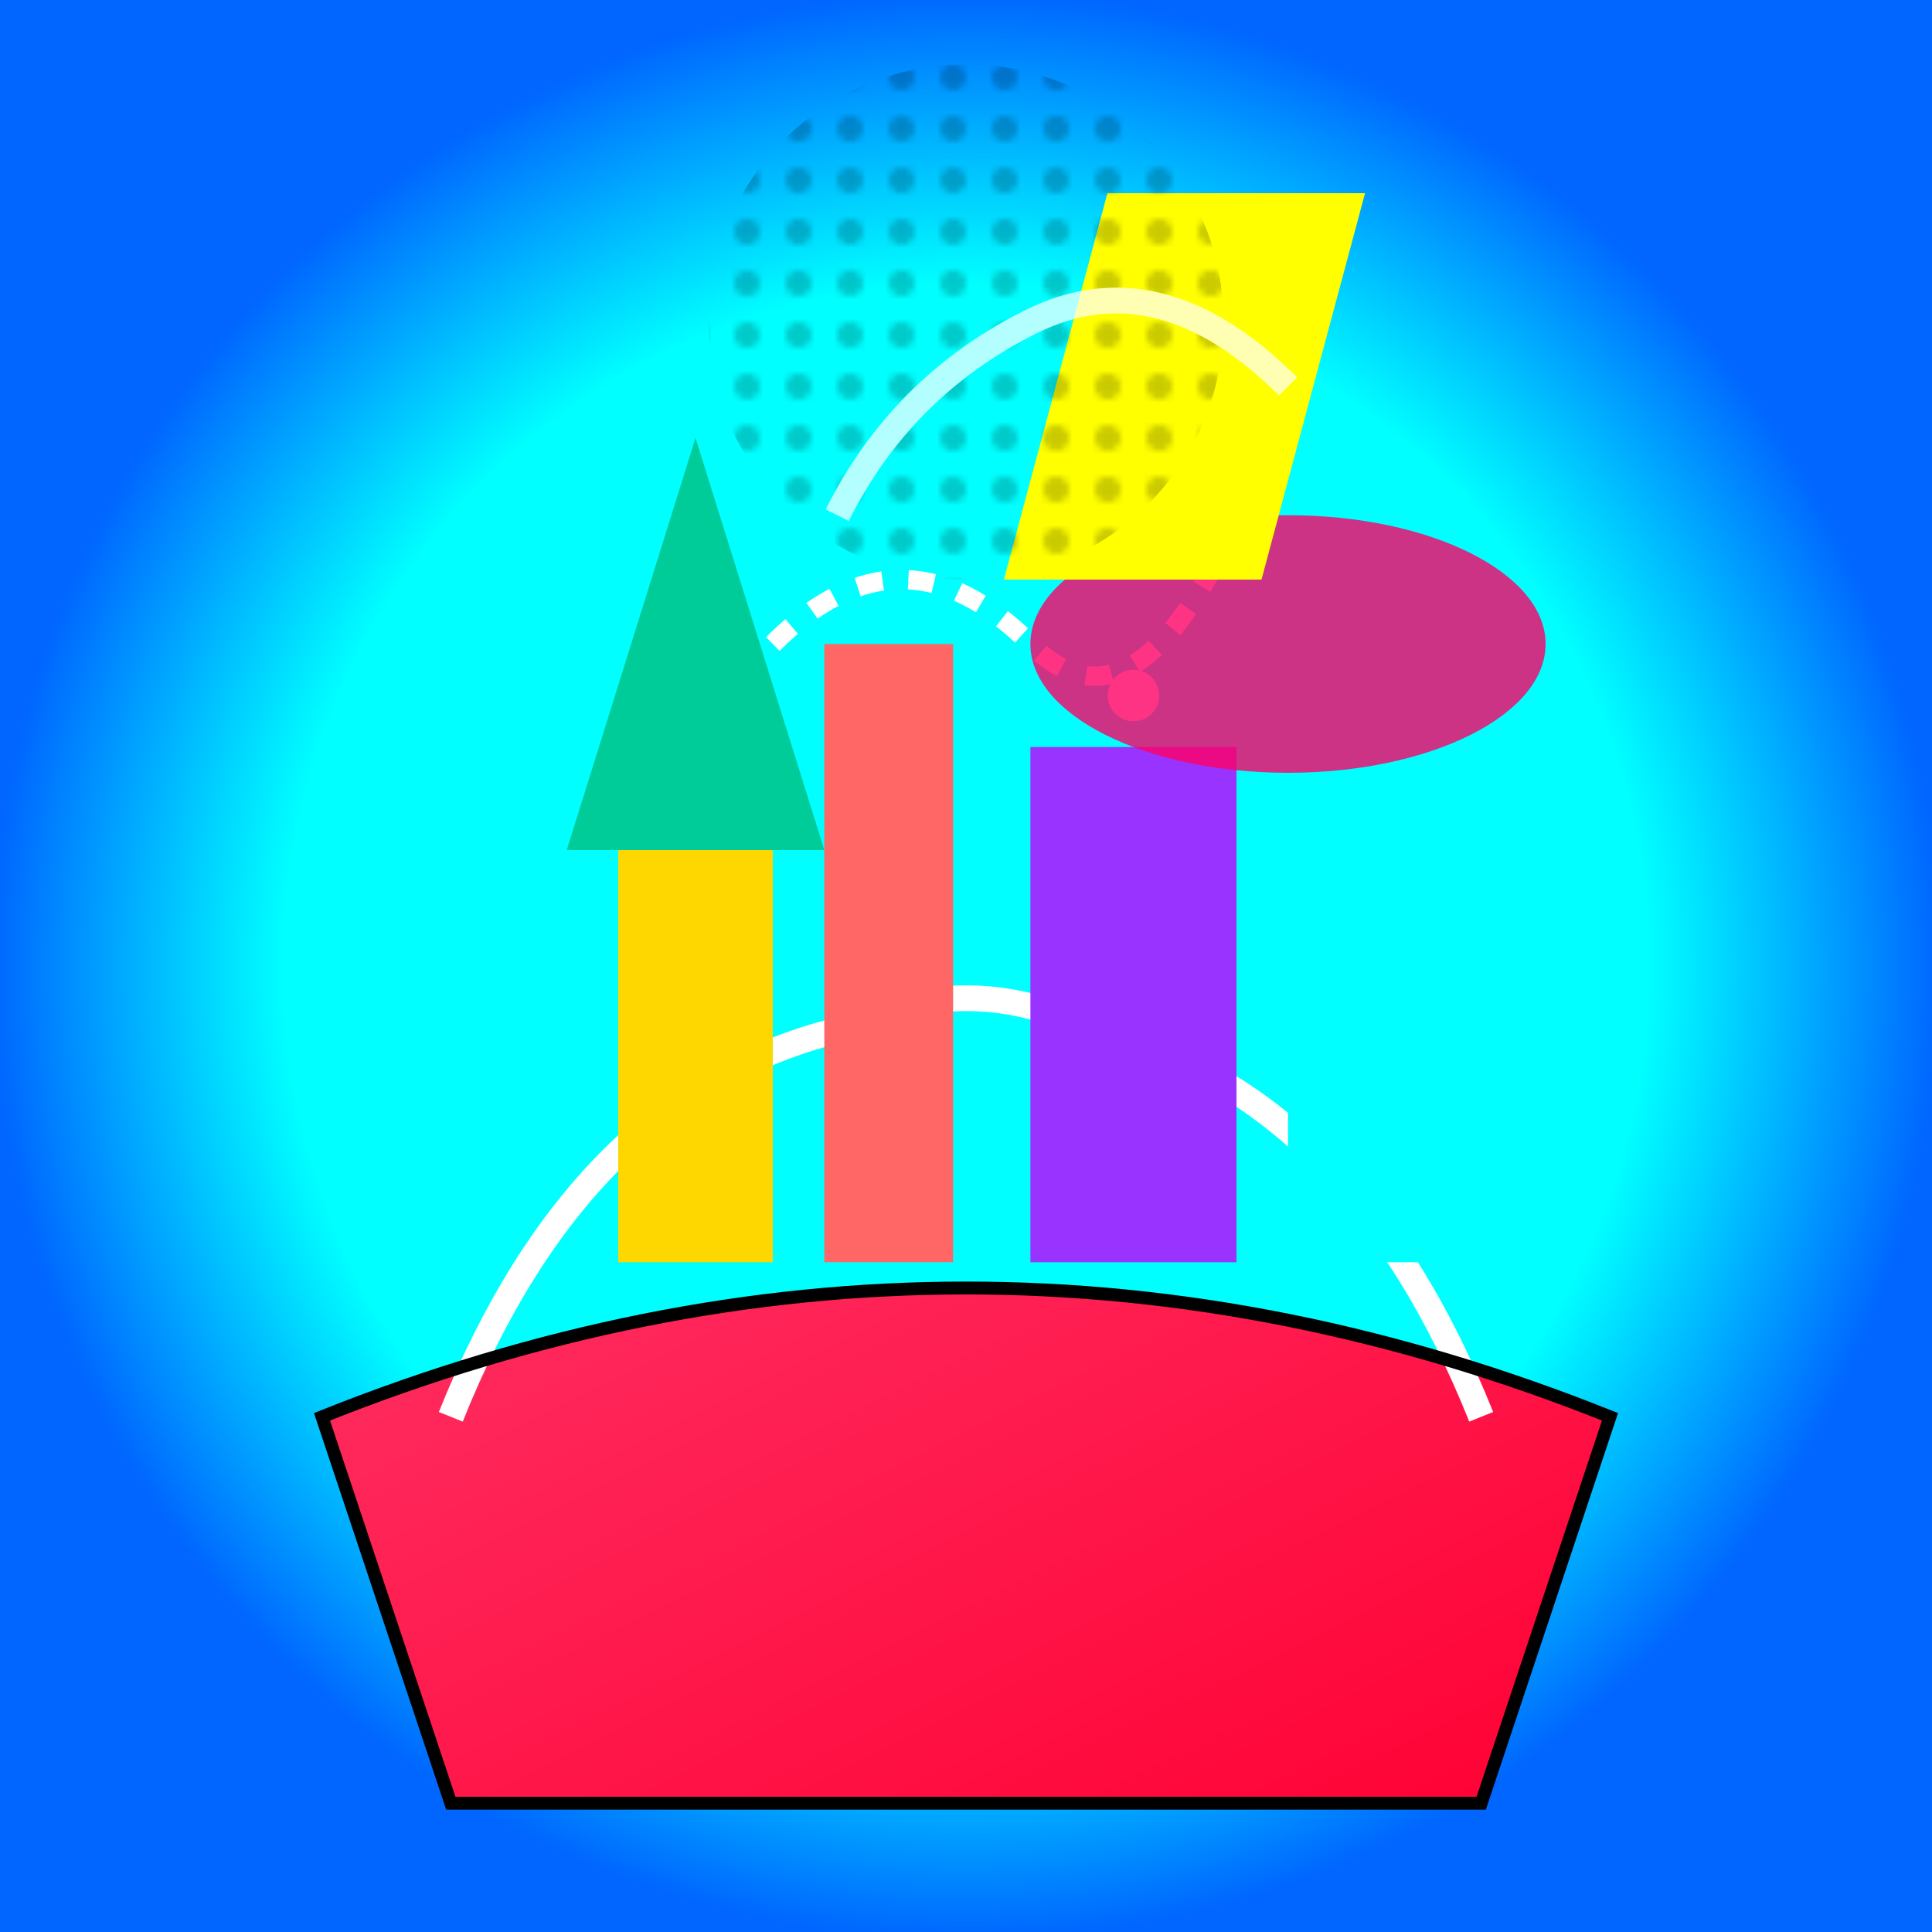
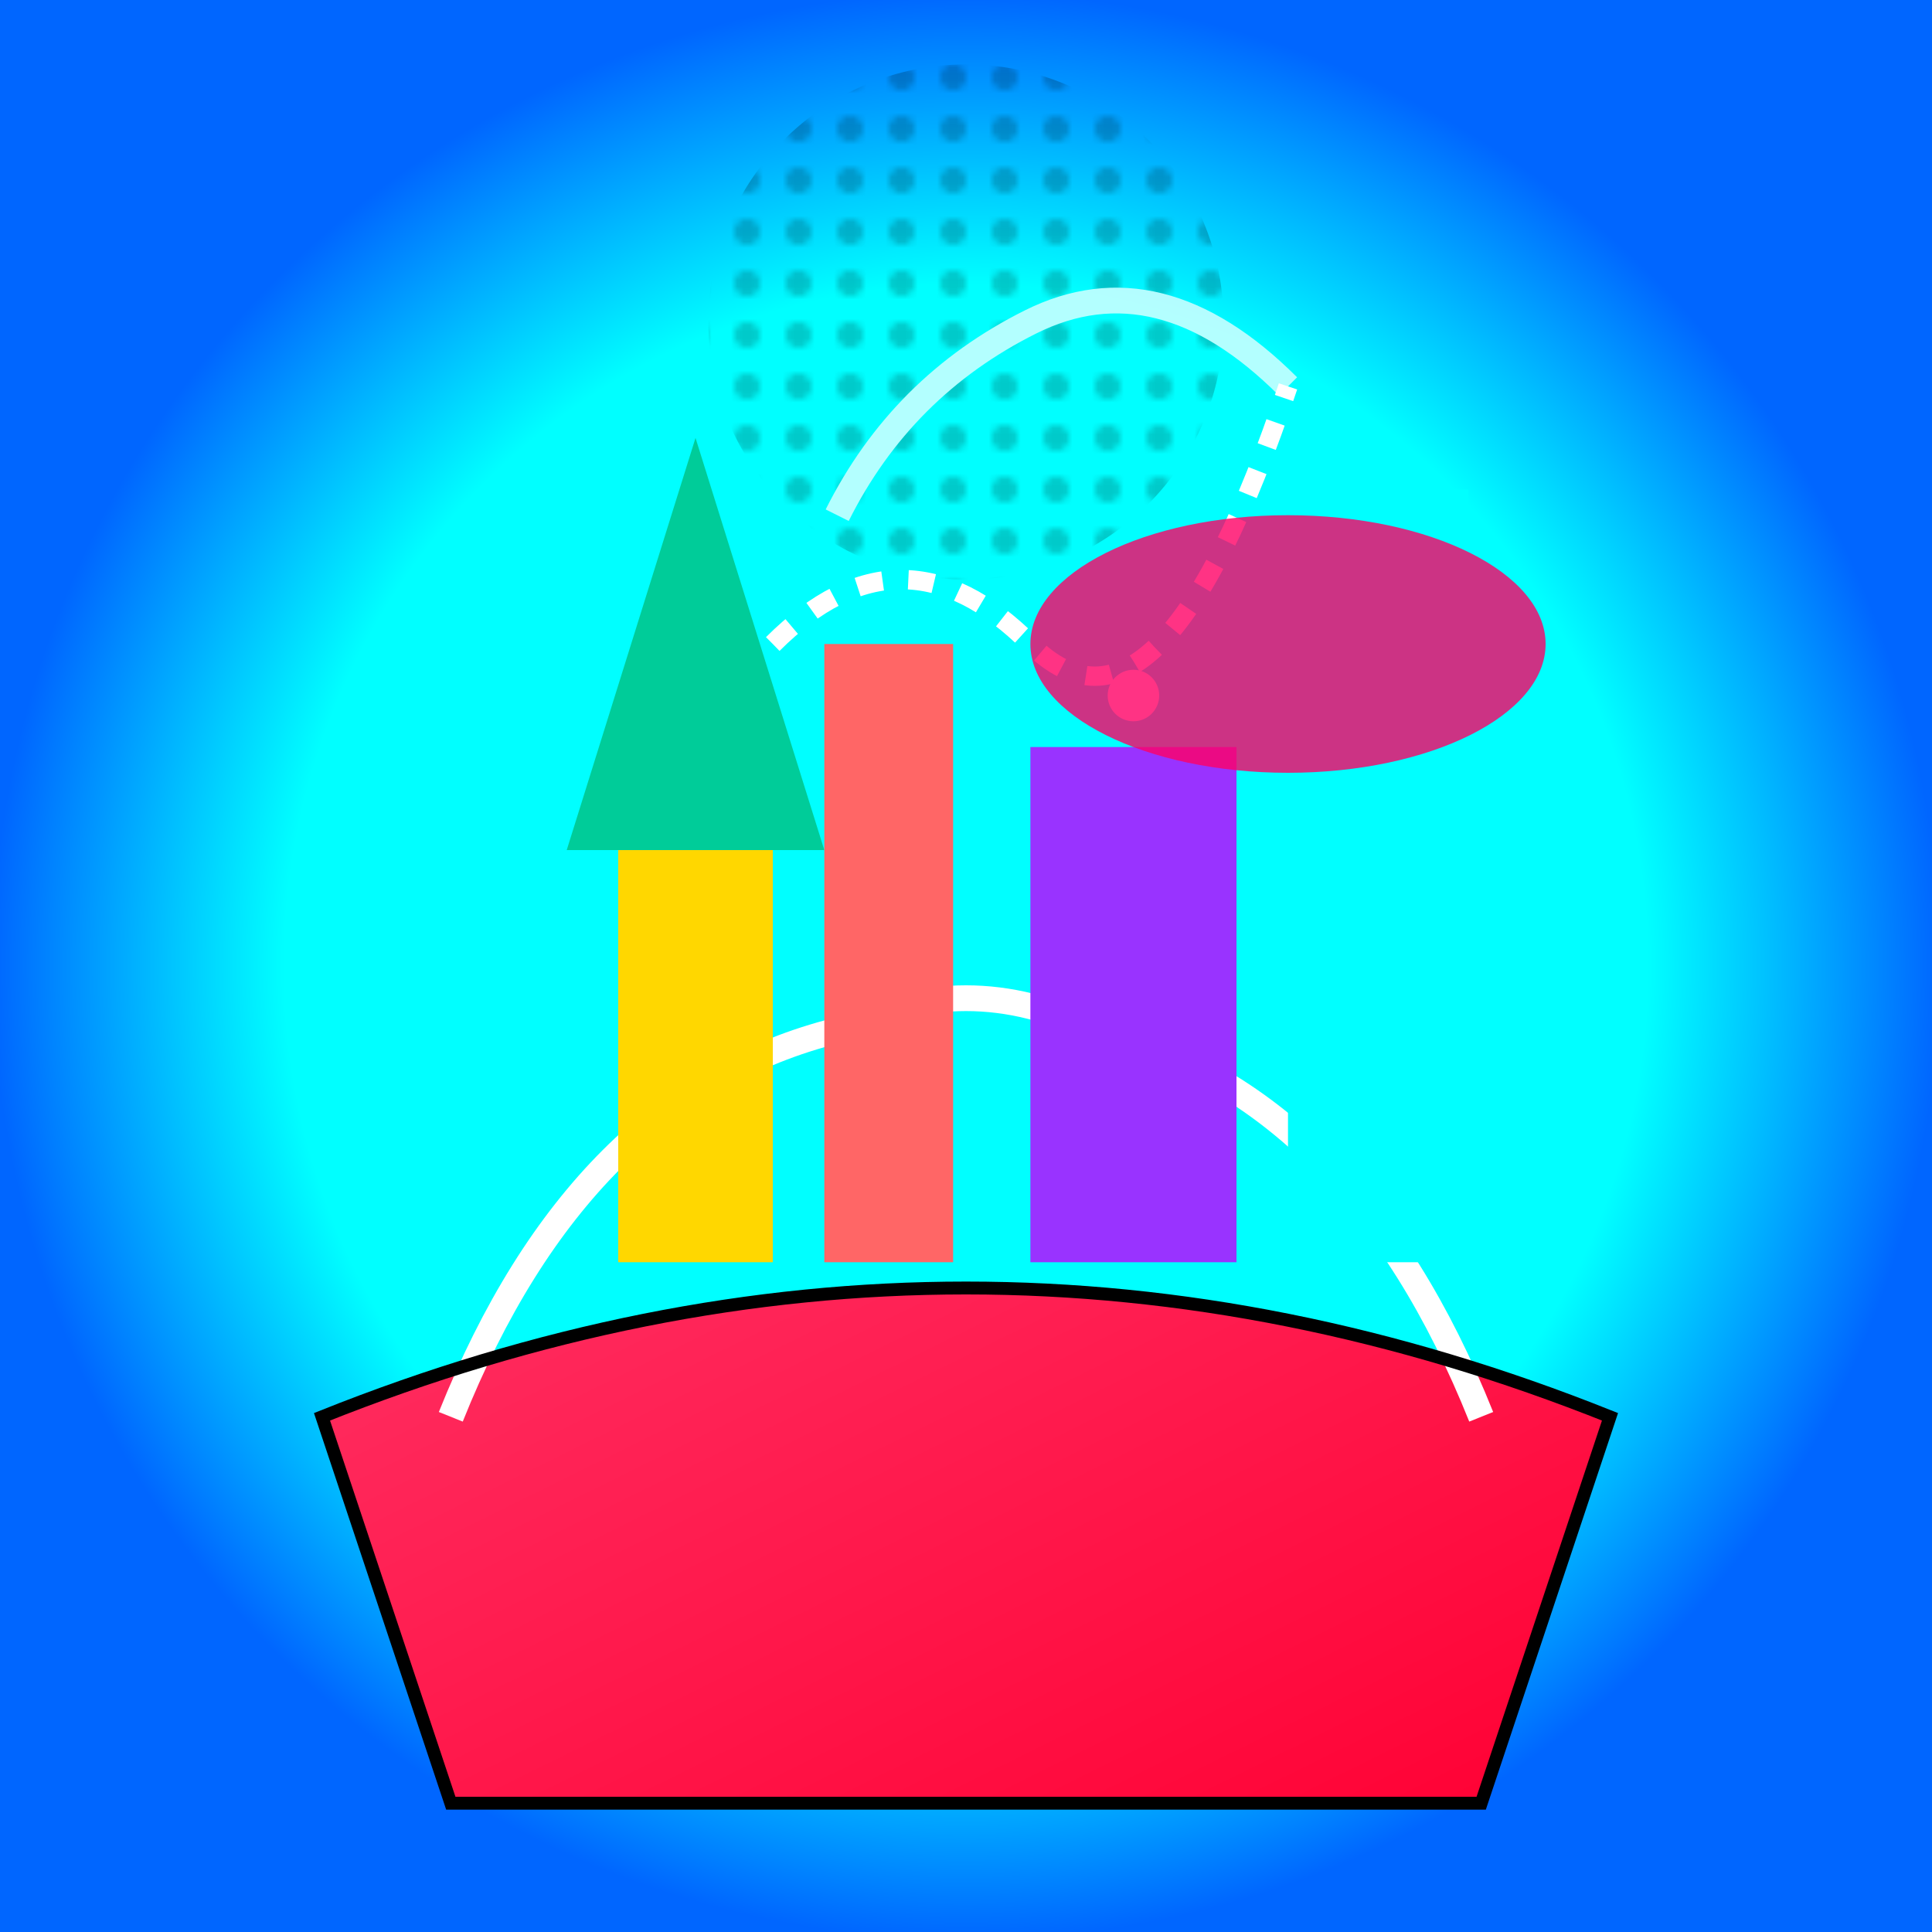
<svg xmlns="http://www.w3.org/2000/svg" viewBox="0 0 300 300">
  <defs>
    <linearGradient id="cupGrad" x1="0%" y1="0%" x2="100%" y2="100%">
      <stop offset="0%" stop-color="#ff3366" />
      <stop offset="100%" stop-color="#ff0033" />
    </linearGradient>
    <radialGradient id="bubbleGrad" cx="50%" cy="50%" r="50%">
      <stop offset="70%" stop-color="#00ffff" />
      <stop offset="100%" stop-color="#0066ff" />
    </radialGradient>
    <pattern id="halftone" patternUnits="userSpaceOnUse" width="8" height="8">
      <circle cx="4" cy="4" r="2" fill="#000" opacity="0.3" />
    </pattern>
  </defs>
  <rect width="300" height="300" fill="url(#bubbleGrad)" />
  <path d="M50 220 Q150 180 250 220 L230 280 L70 280 Z" fill="url(#cupGrad)" />
  <path d="M230 220 Q210 170 170 160 Q150 150 130 160 Q90 170 70 220" fill="none" stroke="#fff" stroke-width="4" />
  <g transform="translate(80 180) scale(0.8)">
    <rect x="20" y="-60" width="30" height="80" fill="#ffd700" />
    <polygon points="35,-140 60,-60 10,-60" fill="#00cc99" />
    <rect x="60" y="-100" width="25" height="120" fill="#ff6666" />
    <rect x="100" y="-80" width="40" height="100" fill="#9933ff" />
    <circle cx="120" cy="-90" r="5" fill="#fff" />
    <rect x="150" y="-130" width="35" height="150" fill="#00ffff" />
  </g>
  <path d="M120 100 Q140 80 160 100 T200 60" fill="none" stroke="#fff" stroke-width="3" stroke-dasharray="4 4" />
  <ellipse cx="200" cy="100" rx="40" ry="20" fill="#ff0066" opacity="0.8" />
-   <rect x="180" y="30" width="40" height="60" fill="#ffff00" transform="skewX(-15)" />
  <g opacity="0.7">
    <circle cx="150" cy="50" r="40" fill="url(#halftone)" />
    <path d="M130 80 Q140 60 160 50 Q180 40 200 60" fill="none" stroke="#fff" stroke-width="4" />
  </g>
  <path d="M50 220 Q150 180 250 220 L230 280 L70 280 Z" fill="none" stroke="#000" stroke-width="2" />
</svg>